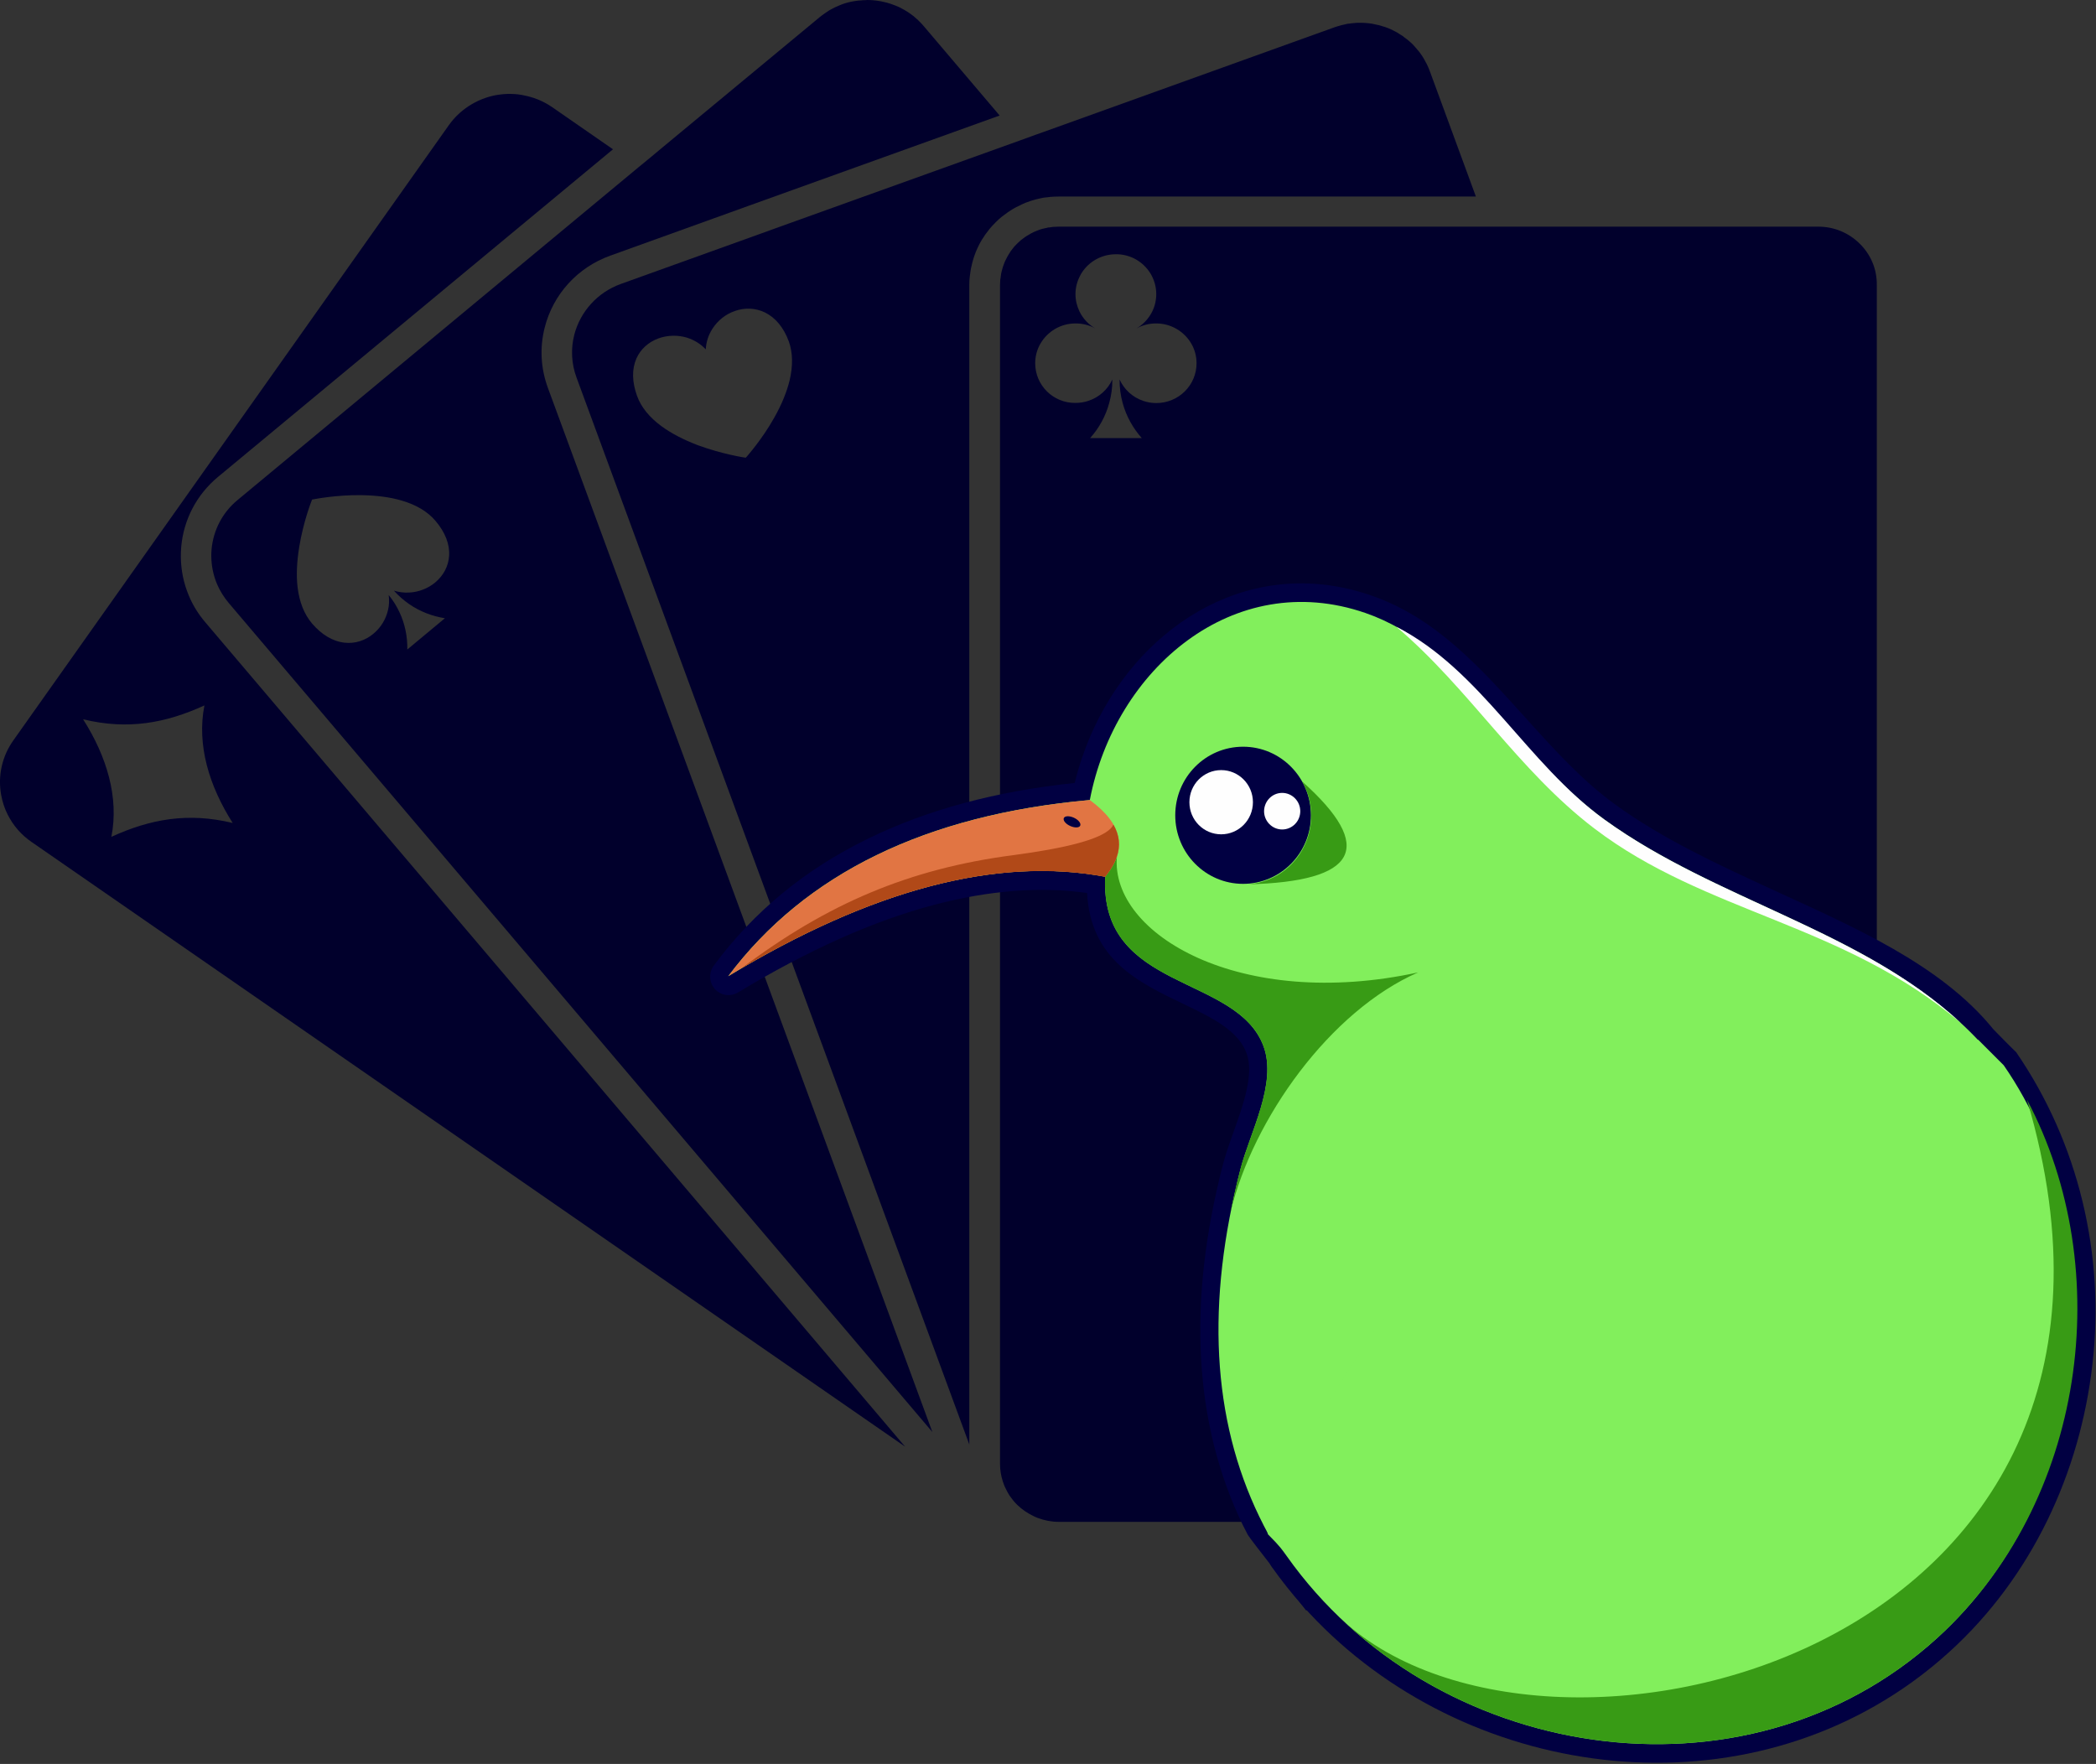
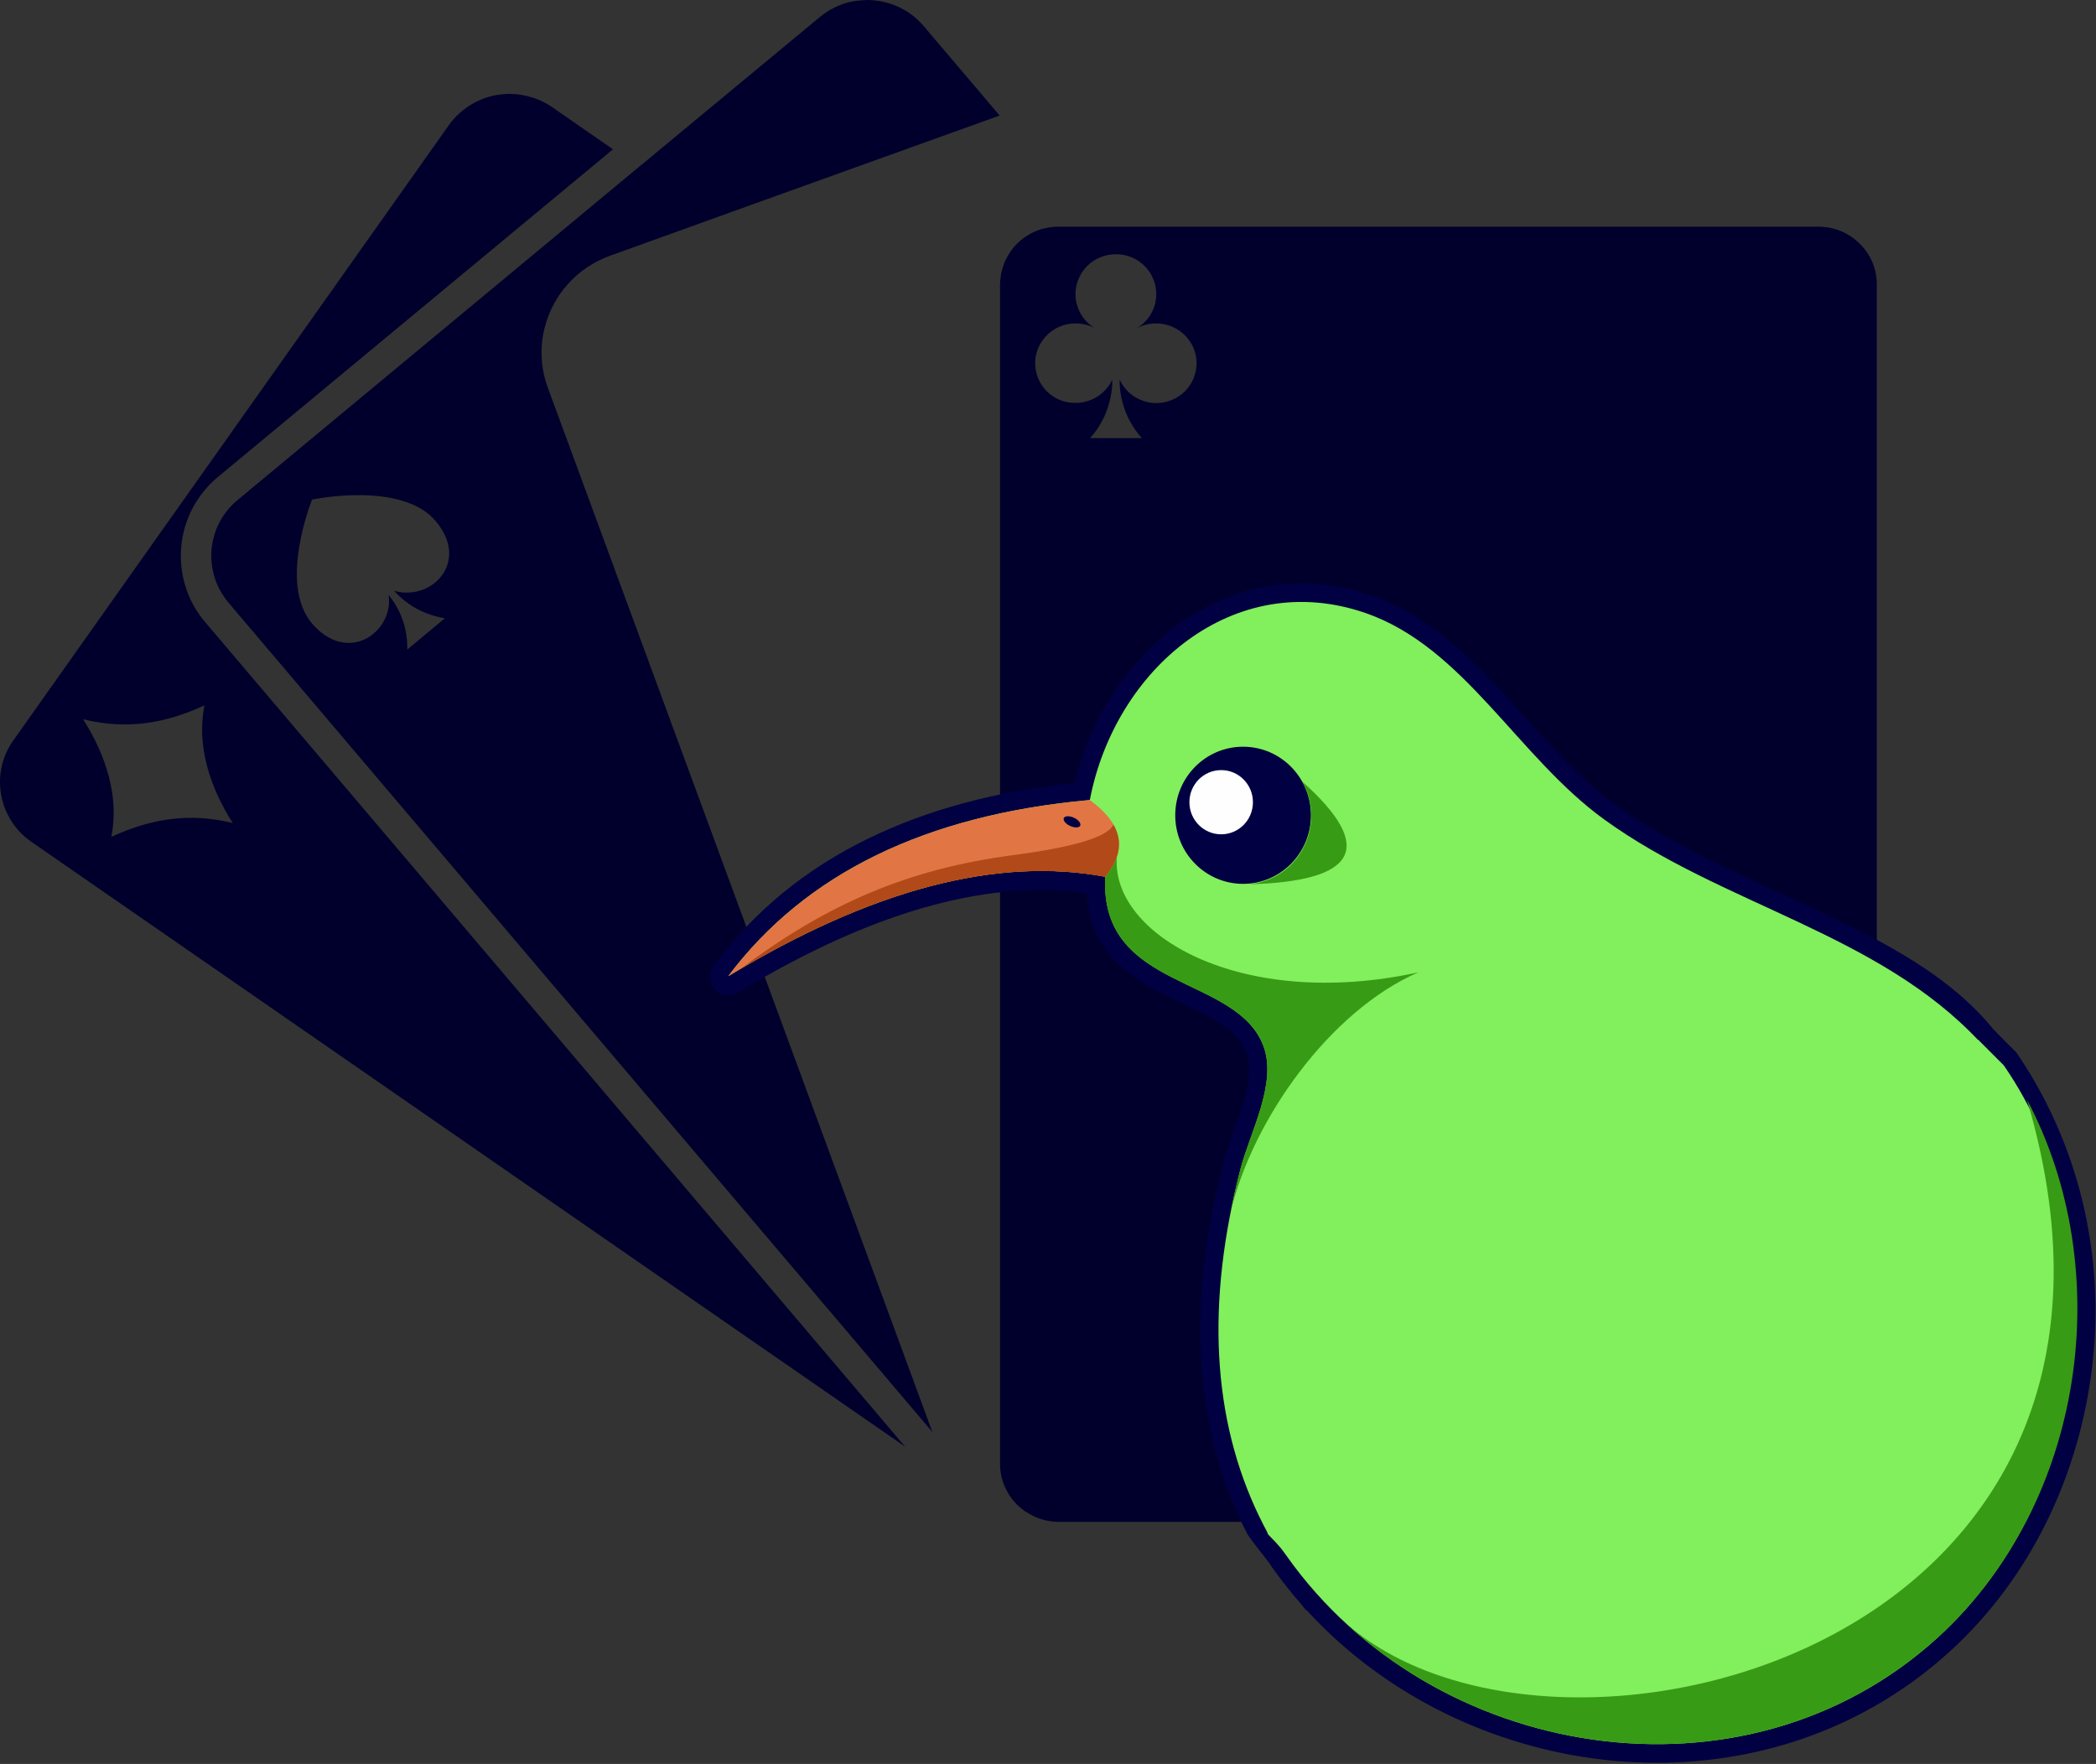
<svg xmlns="http://www.w3.org/2000/svg" width="101" height="85" viewBox="0 0 101 85" fill="none">
  <rect x="0" y="0" width="101" height="85" fill="#333333" stroke="none" />
  <g clip-path="url(#clip0_40_6023)">
    <path d="M9.101 28.704C8.849 28.109 8.72 27.478 8.714 26.828C8.714 26.67 8.72 26.506 8.732 26.355C8.849 25.031 9.482 23.829 10.507 22.979L29.538 7.194L26.603 5.16C26.247 4.917 25.847 4.735 25.411 4.632C25.239 4.59 25.098 4.565 24.963 4.547C24.736 4.523 24.509 4.517 24.275 4.535C24.159 4.547 24.048 4.559 23.938 4.577C23.452 4.662 22.992 4.845 22.568 5.124C22.2 5.367 21.887 5.67 21.635 6.022L0.645 35.674C0.098 36.445 -0.111 37.38 0.055 38.303C0.117 38.643 0.221 38.965 0.375 39.262C0.639 39.784 1.032 40.239 1.523 40.573L43.613 69.709L9.887 29.979C9.562 29.597 9.291 29.166 9.101 28.704ZM5.367 40.324C5.742 38.418 5.14 36.445 4.004 34.66C6.159 35.182 7.977 34.848 9.85 33.992C9.476 35.898 10.077 37.872 11.213 39.657C9.058 39.135 7.24 39.468 5.367 40.324Z" fill="#01002C" />
    <path d="M26.247 15.785C26.652 14.182 27.831 12.883 29.409 12.318L34.365 10.533L35.206 10.23L36.048 9.926L48.17 5.567L44.516 1.263C44.455 1.19 44.387 1.117 44.295 1.026L44.24 0.971C44.16 0.899 44.086 0.832 44.006 0.765L43.988 0.753C43.92 0.698 43.84 0.644 43.742 0.577L43.681 0.54C43.595 0.486 43.509 0.437 43.423 0.395L43.392 0.376C43.319 0.34 43.226 0.297 43.128 0.261L43.061 0.237C42.975 0.2 42.883 0.17 42.79 0.146L42.76 0.134C42.661 0.109 42.563 0.085 42.471 0.067L42.397 0.055C42.305 0.036 42.213 0.024 42.121 0.018L42.078 0.012C41.986 0.006 41.888 0 41.789 0L41.716 0.006C41.624 0.006 41.532 0.012 41.439 0.024H41.403C41.323 0.03 41.243 0.042 41.163 0.055L41.034 0.079C40.942 0.097 40.85 0.121 40.764 0.146L40.721 0.158C40.635 0.182 40.543 0.219 40.444 0.261L40.377 0.291C40.285 0.328 40.193 0.37 40.107 0.419L40.082 0.431C40.002 0.474 39.916 0.522 39.824 0.589L39.763 0.631C39.658 0.704 39.572 0.765 39.499 0.826L31.945 7.085L31.362 7.571L30.779 8.05L11.453 24.09C10.722 24.691 10.28 25.541 10.194 26.476C10.182 26.592 10.182 26.701 10.182 26.816C10.188 27.278 10.28 27.721 10.458 28.146C10.599 28.474 10.784 28.771 11.017 29.05L44.928 69.005L26.4 18.687C26.056 17.752 26.001 16.75 26.247 15.785ZM21.641 26.786C21.61 27.278 21.371 27.733 20.971 28.067C20.621 28.358 20.167 28.534 19.706 28.553C19.455 28.565 19.215 28.534 18.982 28.462C19.203 28.71 19.455 28.929 19.719 29.111C20.235 29.469 20.83 29.694 21.438 29.791L19.627 31.297C19.639 30.684 19.516 30.07 19.252 29.506C19.117 29.214 18.945 28.935 18.73 28.674C18.761 28.911 18.755 29.154 18.699 29.39C18.595 29.84 18.349 30.246 17.993 30.538C17.594 30.872 17.103 31.024 16.605 30.969C16.04 30.908 15.5 30.586 15.033 30.04C14.659 29.597 14.425 29.014 14.339 28.291C14.272 27.721 14.302 27.071 14.419 26.355C14.616 25.141 15.009 24.145 15.015 24.133L15.039 24.072L15.107 24.06C15.119 24.06 16.181 23.841 17.422 23.86C18.153 23.872 18.804 23.957 19.356 24.121C20.063 24.327 20.609 24.655 20.984 25.098C21.457 25.651 21.678 26.233 21.641 26.786Z" fill="#01002C" />
-     <path d="M46.708 18.195V17.309V13.72C46.708 13.581 46.715 13.441 46.733 13.308C46.739 13.265 46.745 13.217 46.751 13.174C46.764 13.083 46.776 12.992 46.794 12.907C46.807 12.852 46.819 12.804 46.831 12.749C46.85 12.67 46.868 12.591 46.893 12.512C46.911 12.458 46.923 12.409 46.942 12.354C46.966 12.282 46.991 12.209 47.022 12.136C47.04 12.087 47.065 12.033 47.089 11.984C47.12 11.917 47.157 11.845 47.187 11.778C47.212 11.729 47.243 11.681 47.267 11.632C47.304 11.565 47.347 11.498 47.39 11.438C47.421 11.395 47.445 11.347 47.476 11.304C47.525 11.237 47.574 11.171 47.63 11.104C47.66 11.068 47.685 11.025 47.715 10.995C47.783 10.916 47.851 10.837 47.924 10.77C47.943 10.752 47.961 10.727 47.98 10.709C48.072 10.618 48.164 10.533 48.268 10.448C48.299 10.424 48.336 10.4 48.366 10.375C48.434 10.321 48.508 10.266 48.581 10.217C48.624 10.187 48.667 10.163 48.71 10.133C48.778 10.09 48.845 10.047 48.913 10.011C48.962 9.987 49.011 9.963 49.06 9.938C49.128 9.902 49.196 9.871 49.269 9.835C49.318 9.811 49.373 9.793 49.423 9.768C49.496 9.738 49.57 9.714 49.644 9.689C49.699 9.671 49.748 9.653 49.803 9.641C49.877 9.616 49.957 9.598 50.037 9.58C50.092 9.568 50.141 9.556 50.196 9.544C50.215 9.538 50.239 9.531 50.258 9.531C50.325 9.519 50.393 9.513 50.467 9.507C50.51 9.501 50.553 9.495 50.602 9.489C50.737 9.477 50.872 9.471 51.013 9.471H51.492H52.45H53.408H71.119L68.89 3.406C68.853 3.302 68.804 3.199 68.754 3.09L68.699 2.993C68.662 2.926 68.632 2.853 68.589 2.792C68.576 2.774 68.564 2.756 68.552 2.732L68.521 2.683C68.484 2.629 68.448 2.574 68.404 2.519C68.38 2.483 68.349 2.453 68.319 2.416C68.275 2.361 68.233 2.313 68.189 2.264C68.159 2.228 68.128 2.198 68.097 2.161C68.054 2.113 68.005 2.07 67.956 2.028C67.919 1.997 67.889 1.967 67.858 1.943C67.809 1.9 67.754 1.858 67.698 1.821L67.668 1.797C67.643 1.779 67.618 1.76 67.6 1.742C67.539 1.7 67.477 1.663 67.416 1.627L67.324 1.566C67.244 1.524 67.164 1.481 67.078 1.439C67.066 1.433 67.047 1.42 67.023 1.414C66.937 1.372 66.838 1.335 66.734 1.299L66.648 1.275C66.575 1.25 66.501 1.226 66.427 1.208C66.403 1.202 66.378 1.196 66.359 1.196L66.31 1.184C66.243 1.171 66.175 1.153 66.108 1.141C66.077 1.135 66.04 1.135 66.01 1.129L65.979 1.123C65.911 1.117 65.844 1.111 65.782 1.105C65.739 1.105 65.69 1.099 65.647 1.099C65.586 1.099 65.518 1.099 65.457 1.099C65.408 1.099 65.365 1.099 65.322 1.105C65.254 1.111 65.187 1.117 65.119 1.123L65.082 1.129C65.045 1.135 65.015 1.141 64.984 1.141C64.966 1.141 64.947 1.147 64.922 1.147C64.898 1.153 64.861 1.159 64.83 1.171L64.659 1.208C64.542 1.238 64.431 1.275 64.333 1.305L50.663 6.223L49.932 6.484L49.196 6.751L37.521 10.946L36.68 11.25L35.839 11.553L29.913 13.684C28.801 14.085 27.966 15.002 27.671 16.137C27.499 16.817 27.536 17.533 27.782 18.195L46.708 69.605V19.075V18.195ZM38.05 18.328C37.914 18.881 37.669 19.488 37.313 20.119C36.711 21.194 35.986 21.995 35.98 22.008L35.931 22.056L35.863 22.044C35.851 22.044 34.783 21.88 33.616 21.449C32.934 21.188 32.351 20.884 31.884 20.544C31.294 20.113 30.895 19.622 30.699 19.081C30.453 18.407 30.441 17.788 30.668 17.272C30.871 16.817 31.252 16.477 31.743 16.301C32.173 16.149 32.658 16.137 33.1 16.27C33.45 16.38 33.757 16.568 34.009 16.835C34.027 16.477 34.138 16.131 34.34 15.827C34.592 15.439 34.967 15.141 35.403 14.989C35.888 14.813 36.41 14.838 36.858 15.056C37.368 15.305 37.767 15.785 38.013 16.459C38.203 16.993 38.215 17.624 38.05 18.328Z" fill="#01002C" />
    <path d="M89.615 11.742C89.081 11.213 88.375 10.922 87.62 10.922H73.213H72.427H71.647H54.636H53.678H52.72H51.013C50.927 10.922 50.841 10.928 50.737 10.934H50.725C50.7 10.94 50.675 10.94 50.651 10.946L50.577 10.958C50.565 10.958 50.553 10.958 50.534 10.958C50.516 10.964 50.497 10.97 50.479 10.97C50.454 10.976 50.43 10.983 50.405 10.989L50.368 10.995C50.313 11.007 50.264 11.019 50.215 11.031C50.178 11.043 50.147 11.055 50.111 11.062C50.061 11.08 50.012 11.098 49.969 11.116C49.932 11.128 49.902 11.14 49.865 11.159C49.816 11.177 49.773 11.201 49.73 11.225L49.711 11.232C49.687 11.244 49.662 11.256 49.638 11.274C49.595 11.298 49.552 11.329 49.502 11.353L49.453 11.383C49.441 11.395 49.429 11.402 49.416 11.408C49.38 11.432 49.331 11.474 49.275 11.511C49.251 11.529 49.232 11.547 49.208 11.559L49.202 11.565C49.146 11.614 49.091 11.663 49.042 11.711C49.023 11.729 49.005 11.748 48.987 11.766C48.925 11.826 48.882 11.875 48.845 11.918L48.833 11.936L48.79 11.99C48.759 12.033 48.723 12.075 48.692 12.118C48.68 12.136 48.667 12.154 48.661 12.172L48.637 12.209C48.612 12.252 48.581 12.294 48.557 12.342C48.538 12.373 48.52 12.403 48.508 12.434C48.483 12.482 48.459 12.525 48.44 12.567C48.422 12.598 48.409 12.634 48.397 12.67C48.379 12.713 48.36 12.761 48.342 12.816C48.33 12.852 48.317 12.883 48.311 12.913C48.293 12.968 48.28 13.016 48.268 13.071L48.256 13.126C48.25 13.144 48.244 13.156 48.244 13.174C48.237 13.223 48.225 13.29 48.219 13.35C48.219 13.381 48.213 13.405 48.207 13.435L48.201 13.454C48.194 13.551 48.188 13.636 48.188 13.715V18.323V20.095V70.534C48.188 70.82 48.231 71.099 48.317 71.366C48.342 71.451 48.379 71.542 48.409 71.621C48.483 71.785 48.569 71.949 48.667 72.095C48.772 72.24 48.882 72.386 49.011 72.508C49.238 72.732 49.509 72.914 49.81 73.06C49.877 73.09 49.938 73.121 50.006 73.145C50.331 73.266 50.669 73.333 51.007 73.333H52.413H52.512H52.997H53.629H53.721H54.606H54.864H55.14H57.283H81.153H87.478H87.497H87.626C87.706 73.333 87.785 73.327 87.884 73.315H87.896C87.921 73.315 87.945 73.309 87.97 73.303L88.043 73.297C88.056 73.297 88.074 73.297 88.086 73.291C88.105 73.285 88.123 73.279 88.142 73.279C88.166 73.272 88.191 73.272 88.209 73.266L88.246 73.26C88.295 73.248 88.35 73.236 88.4 73.224C88.436 73.218 88.473 73.206 88.504 73.194C88.553 73.175 88.602 73.163 88.651 73.145C88.682 73.127 88.719 73.115 88.75 73.103C88.799 73.084 88.842 73.06 88.891 73.036L88.915 73.024C88.94 73.011 88.965 72.999 88.989 72.987C89.032 72.963 89.081 72.933 89.124 72.902L89.179 72.872L89.216 72.854C89.259 72.823 89.314 72.787 89.358 72.744C89.382 72.726 89.407 72.708 89.425 72.69L89.431 72.684C89.487 72.635 89.542 72.587 89.591 72.538C89.609 72.52 89.628 72.501 89.64 72.483C89.701 72.423 89.744 72.374 89.781 72.332L89.793 72.319L89.837 72.265C89.867 72.222 89.904 72.18 89.935 72.131C89.947 72.119 89.959 72.095 89.966 72.083L89.99 72.046C90.015 72.004 90.045 71.961 90.07 71.913C90.088 71.882 90.107 71.852 90.119 71.816C90.144 71.773 90.162 71.724 90.186 71.682C90.199 71.651 90.217 71.615 90.23 71.585C90.248 71.536 90.266 71.488 90.285 71.439C90.297 71.403 90.309 71.372 90.322 71.336C90.34 71.281 90.346 71.233 90.365 71.178L90.377 71.129C90.383 71.111 90.383 71.093 90.389 71.081C90.401 71.032 90.408 70.972 90.414 70.905C90.414 70.88 90.42 70.85 90.426 70.826V70.808C90.432 70.717 90.438 70.632 90.438 70.547V70.534V70.528V13.727C90.445 12.968 90.15 12.27 89.615 11.742ZM49.883 17.503C49.883 17.157 49.975 16.829 50.141 16.55C50.479 15.973 51.105 15.585 51.83 15.585C52.174 15.585 52.499 15.669 52.776 15.827C52.45 15.633 52.186 15.354 52.02 15.014C51.898 14.759 51.824 14.48 51.824 14.176C51.824 13.854 51.904 13.557 52.045 13.29C52.069 13.235 52.1 13.186 52.131 13.138C52.475 12.604 53.083 12.252 53.77 12.252C53.795 12.252 53.826 12.252 53.856 12.252C54.514 12.276 55.085 12.628 55.416 13.144C55.447 13.186 55.471 13.235 55.496 13.284C55.637 13.551 55.717 13.854 55.717 14.176C55.717 14.261 55.711 14.346 55.699 14.425C55.674 14.631 55.613 14.832 55.521 15.014C55.355 15.348 55.091 15.633 54.765 15.827C55.048 15.669 55.367 15.585 55.711 15.585C56.429 15.585 57.062 15.973 57.4 16.55C57.566 16.829 57.658 17.157 57.658 17.503C57.658 18.565 56.792 19.422 55.717 19.422C55.496 19.422 55.287 19.385 55.091 19.318C54.581 19.148 54.17 18.772 53.949 18.286V18.298C53.949 18.687 53.998 19.057 54.096 19.415C54.268 20.053 54.593 20.63 55.017 21.109H52.53C52.96 20.63 53.279 20.053 53.451 19.415C53.549 19.063 53.605 18.687 53.599 18.298V18.286C53.384 18.766 52.966 19.142 52.456 19.312C52.26 19.379 52.045 19.415 51.824 19.415C50.749 19.427 49.883 18.565 49.883 17.503Z" fill="#01002C" />
  </g>
  <path d="M51.787 37.728C47.999 38.125 44.684 39.018 41.849 40.402C38.822 41.873 36.333 43.91 34.404 46.519C34.104 46.916 34.185 47.477 34.572 47.775C34.867 47.996 35.259 48.008 35.559 47.827C38.932 45.784 42.091 44.371 45.036 43.595C47.658 42.906 50.107 42.713 52.382 43.029C52.556 46.233 54.831 47.325 57.025 48.376L57.054 48.39C58.378 49.027 59.662 49.645 60.069 50.752C60.437 51.751 59.918 53.206 59.452 54.514L59.445 54.534C59.249 55.077 59.064 55.603 58.931 56.11C58.071 59.432 57.718 62.538 57.874 65.421C58.03 68.34 58.7 71.031 59.89 73.494C59.936 73.582 60.017 73.74 60.127 73.956C60.236 74.166 62.892 77.518 62.944 77.611L63.556 77L61.033 71.697C60.225 69.723 59.757 67.593 59.636 65.316C59.491 62.613 59.826 59.689 60.641 56.548C60.75 56.134 60.923 55.643 61.108 55.13L61.112 55.118C61.683 53.516 62.32 51.728 61.721 50.109C61.051 48.313 59.436 47.536 57.774 46.737L57.77 46.735L57.756 46.729C55.918 45.843 54.011 44.925 54.144 42.287C54.161 41.849 53.861 41.447 53.416 41.365C50.679 40.851 47.733 41.009 44.58 41.844C43.206 42.206 41.797 42.696 40.341 43.315C41.057 42.842 41.814 42.41 42.617 42.019C45.412 40.653 48.715 39.8 52.532 39.45C52.948 39.444 53.312 39.147 53.381 38.721C53.491 38.166 53.635 37.617 53.814 37.086C54.6 34.769 56.049 32.766 57.897 31.47C59.717 30.192 61.928 29.597 64.285 30.058C64.689 30.14 65.099 30.25 65.509 30.39C68.142 31.301 70.135 33.508 72.156 35.755C73.588 37.349 75.038 38.954 76.788 40.221C79.187 41.958 81.888 43.206 84.58 44.451L84.647 44.482C87.65 45.866 90.648 47.249 93.131 49.298C94.088 50.088 94.111 50.111 96.125 52.158L96.296 52.331L97.167 50.722C96.555 50.111 96.555 50.111 96.053 49.596C93.5 46.445 89.244 44.634 85.392 42.859C82.77 41.651 80.137 40.437 77.833 38.767C76.239 37.614 74.868 36.093 73.509 34.587L73.478 34.553C71.301 32.136 69.159 29.76 66.086 28.698C65.596 28.528 65.11 28.394 64.625 28.301C61.772 27.74 59.093 28.458 56.898 29.999C54.733 31.517 53.046 33.835 52.14 36.514C52.007 36.911 51.886 37.314 51.787 37.728Z" fill="#010042" />
  <path fill-rule="evenodd" clip-rule="evenodd" d="M52.515 38.551C44.615 39.263 38.805 42.095 35.092 47.039C41.987 42.859 48.039 41.266 53.26 42.246C52.983 47.792 59.595 46.922 60.889 50.419C61.553 52.211 60.23 54.587 59.78 56.321C58.105 62.783 58.405 68.369 60.681 73.08C60.825 73.378 60.975 73.669 61.131 73.956C62.881 68.848 65.751 64.265 69.459 60.523C75.782 54.132 84.514 50.179 94.165 50.179C94.58 50.179 94.99 50.185 95.4 50.203C90.532 44.972 83.007 43.618 77.307 39.491C73.12 36.456 70.556 31.184 65.797 29.538C59.439 27.343 53.722 32.247 52.515 38.551Z" fill="#82EF5C" />
  <path fill-rule="evenodd" clip-rule="evenodd" d="M59.901 35.982C61.709 35.982 63.17 37.465 63.17 39.286C63.17 41.114 61.703 42.59 59.901 42.59C58.093 42.59 56.632 41.108 56.632 39.286C56.632 37.459 58.093 35.982 59.901 35.982Z" fill="#010042" />
  <path fill-rule="evenodd" clip-rule="evenodd" d="M58.845 37.109C59.688 37.109 60.375 37.798 60.375 38.656C60.375 39.514 59.688 40.203 58.845 40.203C58.001 40.203 57.314 39.514 57.314 38.656C57.314 37.798 58.001 37.109 58.845 37.109Z" fill="#FEFEFE" />
-   <path fill-rule="evenodd" clip-rule="evenodd" d="M61.784 38.207C62.263 38.207 62.656 38.604 62.656 39.089C62.656 39.573 62.269 39.97 61.784 39.97C61.305 39.97 60.912 39.573 60.912 39.089C60.918 38.598 61.305 38.207 61.784 38.207Z" fill="#FEFEFE" />
  <path d="M61.291 75.516C61.752 76.165 62.243 76.783 62.757 77.361C66.378 81.436 71.449 84.004 76.739 84.728C82.046 85.458 87.59 84.337 92.152 81.045C92.776 80.595 93.371 80.111 93.943 79.591C97.922 75.972 100.232 70.952 100.826 65.756C101.439 60.456 100.158 55.084 97.167 50.723L96.611 50.229C96.177 50.194 95.71 50.164 95.202 50.141C94.688 50.123 94.722 50.723 95.333 51.334L95.944 51.945C98.508 55.88 99.602 60.812 99.059 65.552C98.516 70.327 96.397 74.939 92.753 78.254C92.222 78.739 91.679 79.177 91.124 79.579C86.943 82.597 81.855 83.619 76.975 82.948C72.09 82.276 67.412 79.912 64.074 76.159C63.687 75.727 63.323 75.277 62.977 74.81L61.146 74.723C61.065 75.009 61.129 75.3 61.291 75.516Z" fill="#010042" />
  <path fill-rule="evenodd" clip-rule="evenodd" d="M62.001 74.979C68.965 84.833 84.015 87.413 93.353 78.925C101.057 71.92 102.055 59.278 96.555 51.334C95.944 50.722 95.944 50.722 95.333 50.111C84.944 49.5 75.667 53.824 69.666 59.889C66.211 63.381 60.5 72.722 61.111 73.945C61.722 74.556 61.786 74.687 62.001 74.979Z" fill="#82EF5C" />
  <path fill-rule="evenodd" clip-rule="evenodd" d="M64.461 77.851C72.078 85.253 85.003 86.514 93.353 78.925C100.503 72.428 102.022 61.185 97.673 52.989C105.683 79.988 74.094 87.32 64.461 77.851Z" fill="#389B15" />
  <path fill-rule="evenodd" clip-rule="evenodd" d="M53.26 42.246C54.346 40.938 54.097 39.707 52.515 38.551C44.615 39.263 38.805 42.094 35.092 47.038C41.987 42.865 48.045 41.265 53.26 42.246Z" fill="#E17543" />
  <path fill-rule="evenodd" clip-rule="evenodd" d="M51.747 39.403C51.966 39.502 52.099 39.672 52.053 39.783C52.007 39.894 51.787 39.9 51.568 39.8C51.348 39.701 51.215 39.532 51.262 39.421C51.314 39.31 51.527 39.304 51.747 39.403Z" fill="#010042" />
  <path fill-rule="evenodd" clip-rule="evenodd" d="M68.333 46.858C59.745 48.72 53.502 45.002 53.82 41.283C53.716 41.598 53.525 41.919 53.254 42.246C53.011 47.138 58.128 47.039 60.224 49.345C60.507 49.654 60.733 50.004 60.883 50.419C61.547 52.211 60.224 54.587 59.774 56.321C59.589 57.027 59.433 57.727 59.295 58.41C60.38 53.898 64.1 48.709 68.333 46.858Z" fill="#389B15" />
-   <path fill-rule="evenodd" clip-rule="evenodd" d="M94.494 49.298C89.637 44.798 82.666 43.368 77.313 39.492C73.576 36.789 71.376 32.294 67.282 30.198C70.793 33.175 73.155 37.127 76.828 39.923C82.216 44.027 88.823 44.488 94.494 49.298Z" fill="#FEFEFE" />
  <path fill-rule="evenodd" clip-rule="evenodd" d="M60.109 42.614C65.428 42.486 66.306 40.834 62.749 37.658C63.65 39.24 63.112 41.26 61.553 42.176C61.097 42.439 60.6 42.585 60.109 42.614Z" fill="#389B15" />
  <path fill-rule="evenodd" clip-rule="evenodd" d="M53.653 39.736C53.41 40.267 52.099 40.711 49.72 41.079C49.437 41.12 49.136 41.166 48.819 41.207C43.794 41.867 39.873 43.542 35.721 46.665C42.351 42.772 48.195 41.301 53.254 42.252C53.462 41.995 53.624 41.744 53.733 41.499C53.762 41.429 53.791 41.359 53.814 41.289C53.999 40.752 53.941 40.238 53.653 39.736Z" fill="#B14918" />
  <defs>
    <clipPath id="clip0_40_6023">
      <rect width="90.445" height="73.333" fill="white" />
    </clipPath>
  </defs>
</svg>